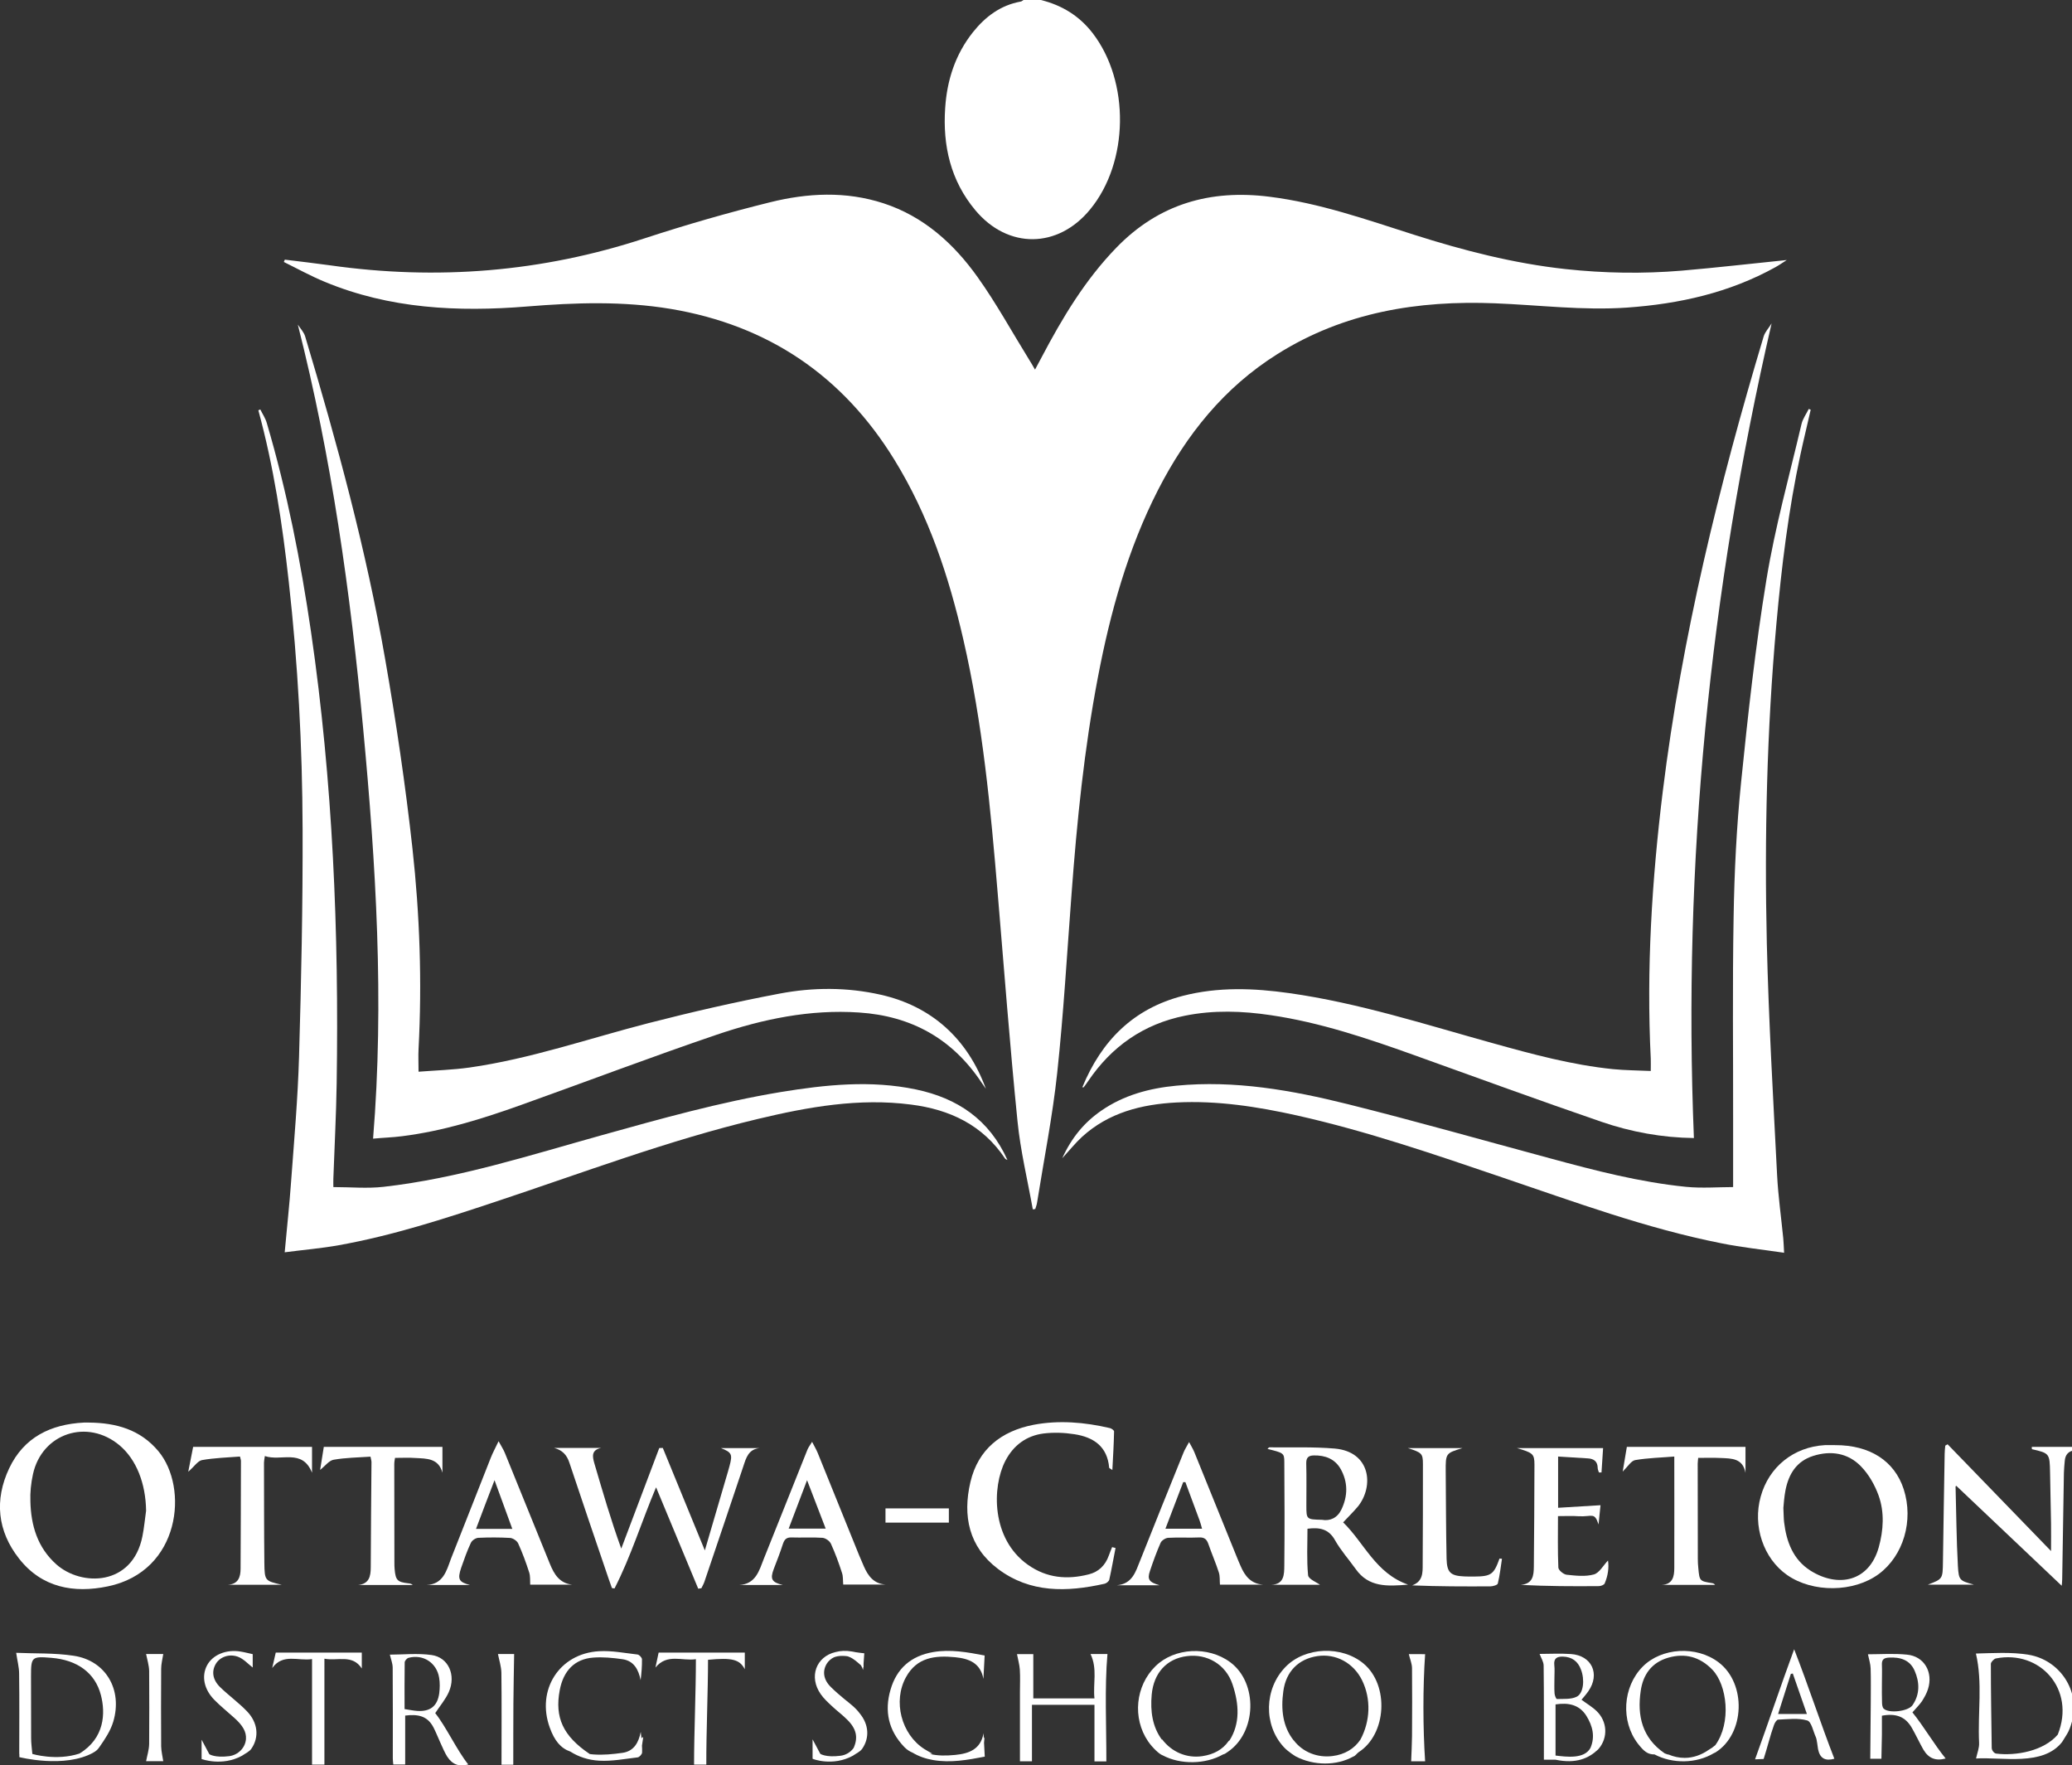
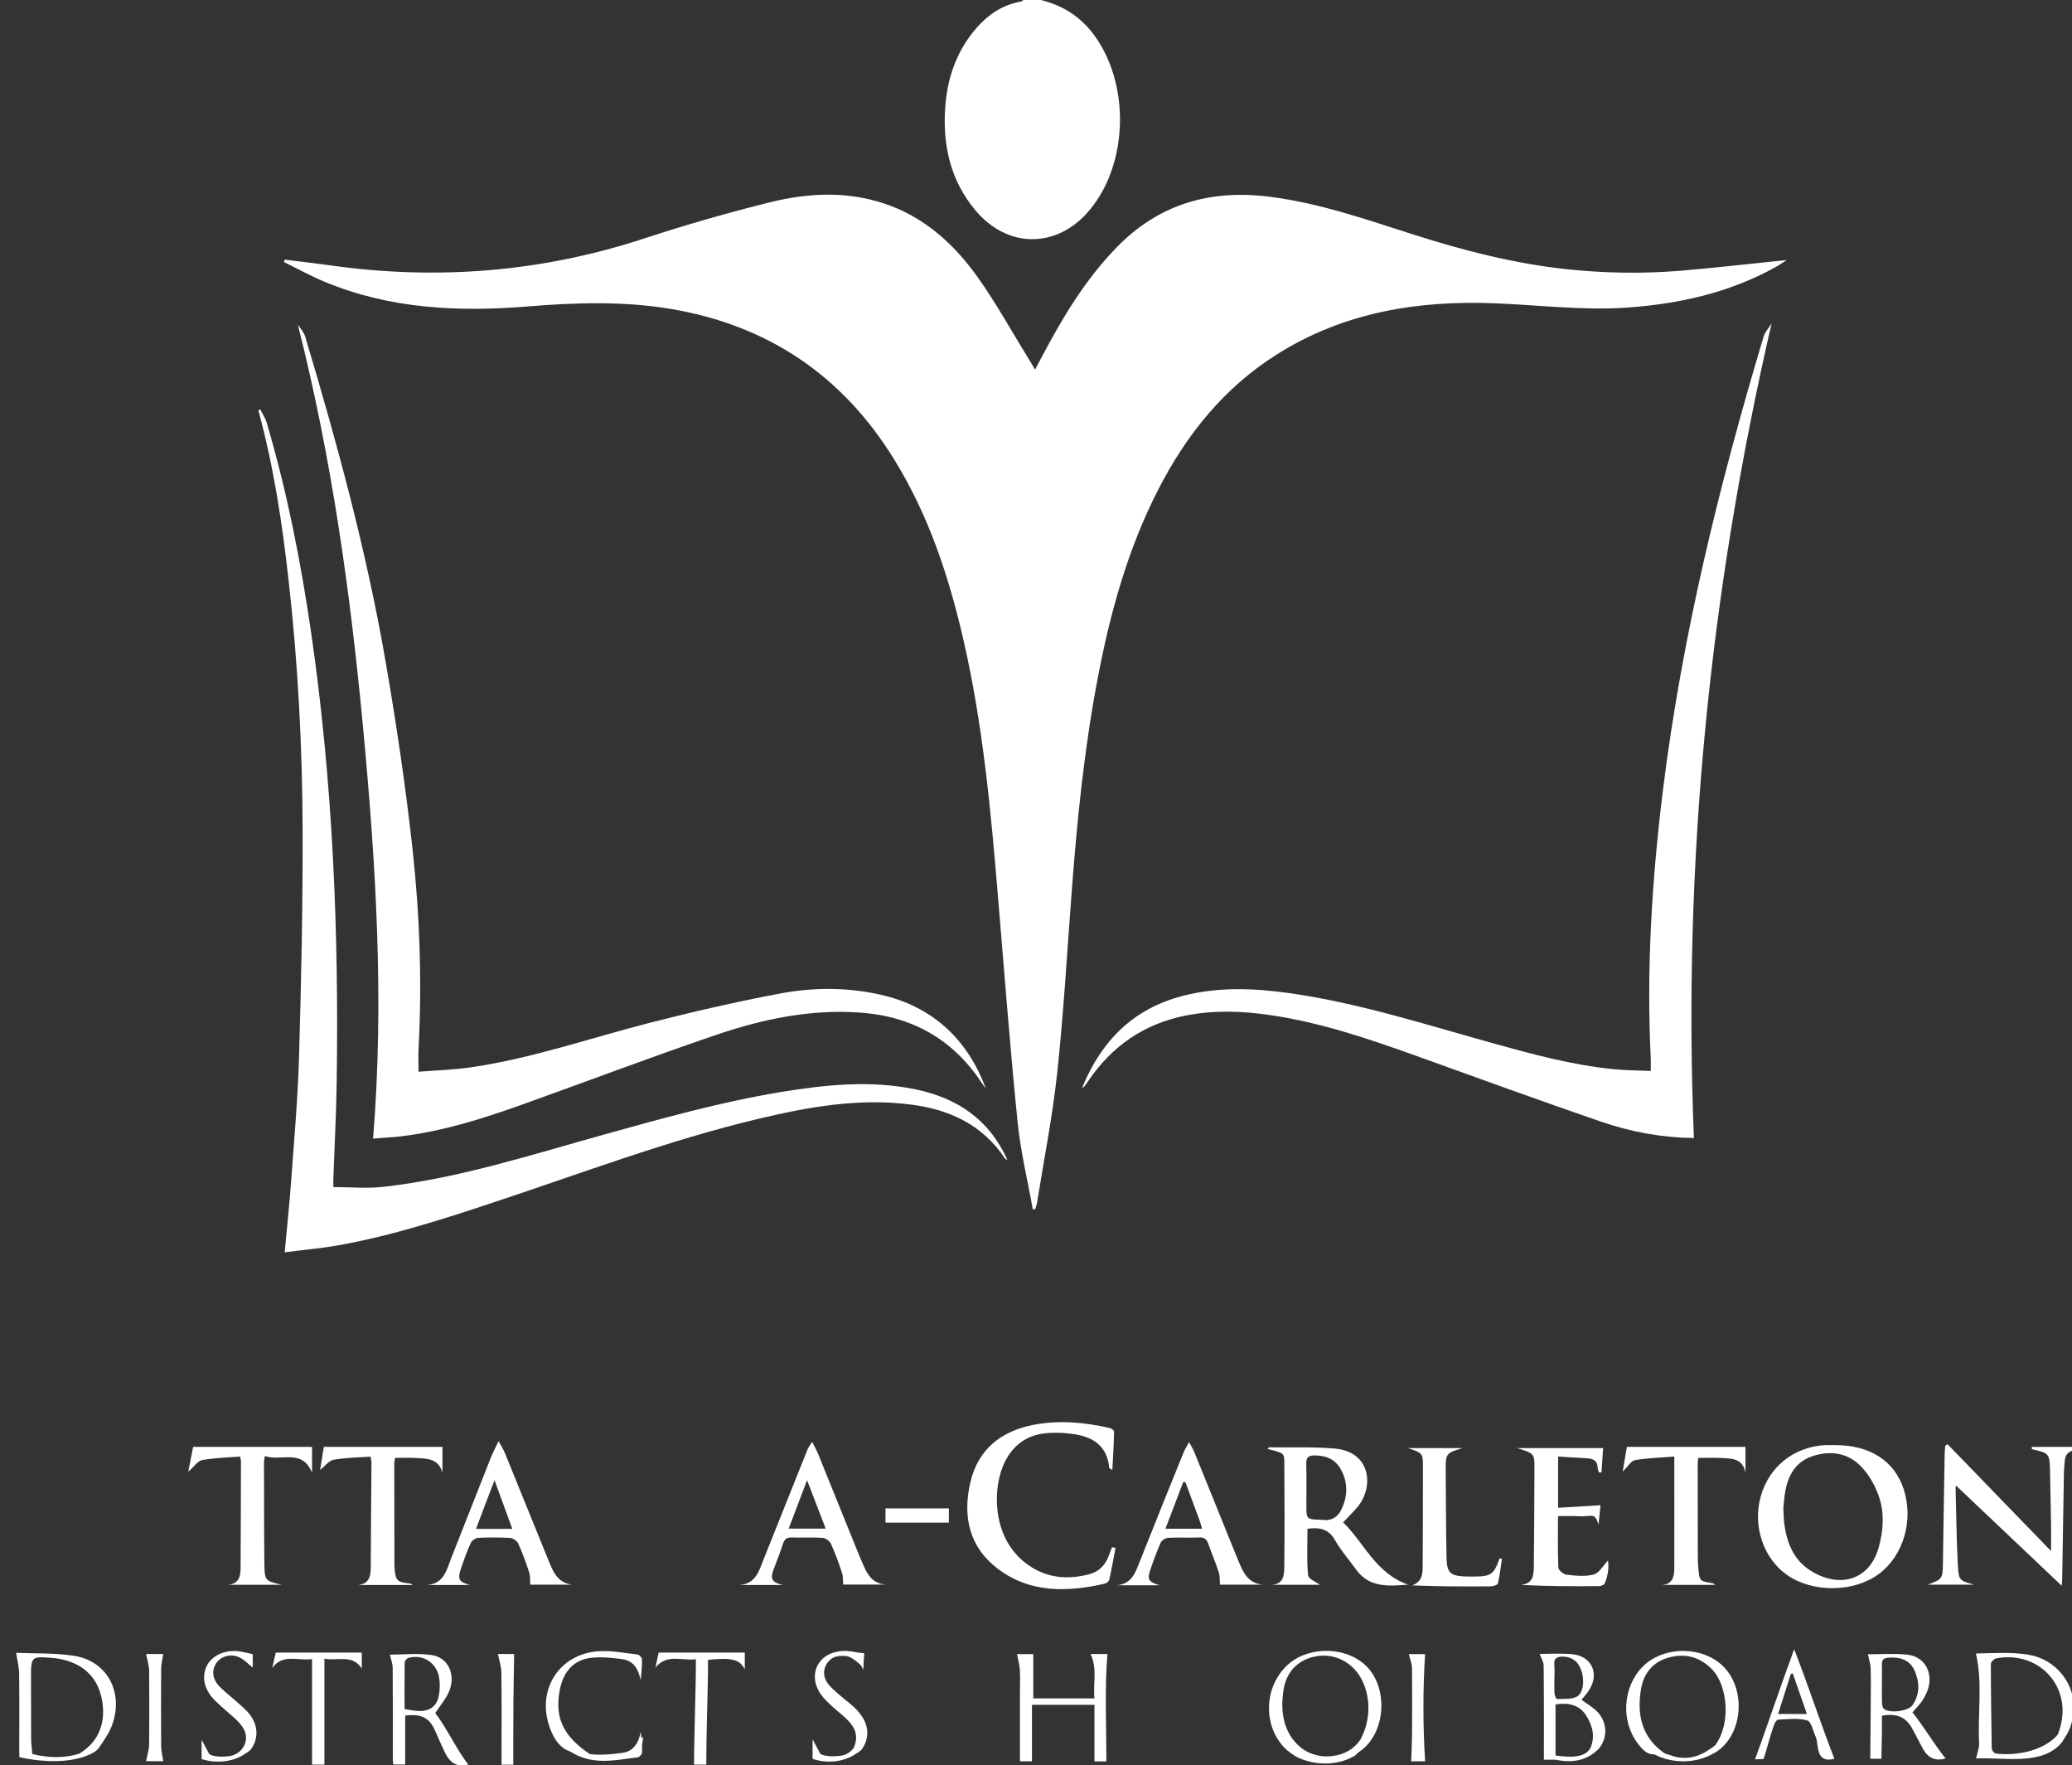
<svg xmlns="http://www.w3.org/2000/svg" version="1.1" id="Layer_1" x="0px" y="0px" viewBox="0 0 169.06 144" style="enable-background:new 0 0 169.06 144;" xml:space="preserve">
  <rect x="0" y="0" width="169.06" height="144" fill="#333333" stroke="none" />
  <style type="text/css">
	.st0{fill:#FFFFFF;}
	.st1{fill:#CBCBCB;}
	.st2{fill:#F4F4F4;}
</style>
  <g>
    <path class="st0" d="M88.94,17.09c3.18-3.85,3.26-10.43,0.21-14.39C88.06,1.29,86.64,0.42,84.92,0c-0.47,0-0.94,0-1.41,0   c-0.08,0.05-0.15,0.12-0.24,0.13c-1.64,0.3-2.87,1.23-3.88,2.49c-1.44,1.81-2.12,3.91-2.27,6.18c-0.21,3.08,0.44,5.94,2.47,8.36   C82.25,20.33,86.32,20.28,88.94,17.09z" />
    <path class="st0" d="M43.01,25c3.92-0.32,7.82-0.45,11.73,0.2c7.95,1.34,14.02,5.45,18.24,12.31c2.79,4.53,4.44,9.5,5.62,14.65   c1.58,6.84,2.23,13.8,2.81,20.77c0.52,6.18,0.99,12.36,1.61,18.52c0.24,2.42,0.82,4.8,1.25,7.2c0.07-0.01,0.13-0.02,0.2-0.03   c0.05-0.18,0.13-0.36,0.15-0.54c0.56-3.52,1.26-7.02,1.64-10.56c0.52-4.85,0.8-9.73,1.17-14.6c0.44-5.92,1.03-11.83,2.15-17.67   c1.01-5.29,2.44-10.46,4.91-15.29c2.31-4.51,5.4-8.36,9.74-11.08c5.44-3.42,11.47-4.39,17.75-4.14c3.59,0.14,7.16,0.6,10.77,0.35   c4.27-0.3,8.35-1.21,12.12-3.3c0.29-0.16,0.56-0.35,0.92-0.58c-2.97,0.3-5.78,0.63-8.61,0.87c-3.14,0.26-6.29,0.21-9.43-0.13   c-4.24-0.46-8.35-1.52-12.4-2.81c-3.86-1.23-7.69-2.58-11.75-3.09c-4.85-0.62-9.07,0.59-12.52,4.16c-2.55,2.63-4.4,5.72-6.09,8.93   c-0.16,0.31-0.33,0.61-0.54,1.01c-0.2-0.35-0.35-0.61-0.51-0.86c-1.38-2.23-2.65-4.55-4.17-6.68c-1.95-2.74-4.41-4.96-7.69-6.03   c-3.07-1-6.19-0.84-9.25-0.08c-3.43,0.85-6.84,1.83-10.2,2.93c-8.41,2.77-16.98,3.45-25.72,2.21c-1.22-0.17-2.45-0.31-3.67-0.46   c-0.03,0.06-0.05,0.13-0.08,0.19c1.1,0.54,2.18,1.14,3.32,1.61C31.78,25.19,37.36,25.46,43.01,25z" />
    <path class="st0" d="M32.81,92.68c3.35-0.42,6.55-1.42,9.71-2.55c5.32-1.9,10.61-3.91,15.96-5.73c3.75-1.27,7.61-2.08,11.61-1.81   c4.27,0.28,7.62,2.14,10,5.72c0.11,0.17,0.24,0.33,0.35,0.5c-1.51-4.12-4.46-6.74-8.58-7.67c-2.74-0.62-5.53-0.61-8.26-0.09   c-3.59,0.68-7.16,1.5-10.7,2.41c-4.86,1.25-9.61,2.91-14.6,3.62c-1.36,0.19-2.74,0.23-4.15,0.34c0-0.73-0.03-1.29,0-1.84   c0.29-5.48,0.1-10.96-0.5-16.4c-0.57-5.15-1.33-10.29-2.22-15.39c-1.55-8.93-3.93-17.66-6.53-26.34c-0.1-0.35-0.39-0.65-0.6-0.97   c2.76,10.85,4.29,21.86,5.33,32.94c1.04,11.09,1.73,22.2,0.81,33.46C31.28,92.8,32.05,92.78,32.81,92.68z" />
    <path class="st0" d="M143.9,27.45c-3.65,12.17-6.67,24.48-8.23,37.11c-0.89,7.24-1.34,14.5-0.98,21.79c0.01,0.3,0,0.59,0,1.01   c-1.07-0.05-2.08-0.05-3.08-0.15c-3.35-0.34-6.59-1.22-9.82-2.12c-5.49-1.52-10.92-3.28-16.59-4.08c-2.9-0.41-5.8-0.52-8.68,0.22   c-4.04,1.04-6.64,3.65-8.21,7.46c0.08,0,0.1,0.01,0.11,0c0.13-0.17,0.25-0.33,0.37-0.51c1.92-2.83,4.52-4.65,7.9-5.33   c2.34-0.47,4.67-0.39,7.01-0.04c4.01,0.59,7.84,1.88,11.64,3.24c5.1,1.83,10.18,3.69,15.31,5.45c2.44,0.84,4.99,1.3,7.56,1.33   c-0.91-22.45,1.28-44.53,6.34-66.45C144.31,26.77,144.01,27.08,143.9,27.45z" />
-     <path class="st0" d="M145.57,102.19c-0.03-0.54-0.04-0.87-0.07-1.19c-0.17-1.71-0.41-3.41-0.5-5.12   c-0.32-6.31-0.69-12.62-0.84-18.93c-0.2-8.69,0-17.38,0.78-26.05c0.42-4.65,0.98-9.29,1.97-13.86c0.26-1.21,0.56-2.41,0.83-3.62   c-0.05-0.02-0.11-0.04-0.16-0.06c-0.2,0.41-0.49,0.8-0.59,1.23c-0.99,4.22-2.16,8.41-2.86,12.68c-0.9,5.48-1.51,11.02-2.07,16.55   c-0.37,3.64-0.55,7.31-0.61,10.97c-0.1,5.59-0.03,11.18-0.04,16.77c0,1.76,0,3.51,0,5.27c-1.19,0-2.53,0.11-3.85-0.02   c-3.77-0.38-7.43-1.33-11.07-2.32c-5.5-1.48-10.98-3.04-16.51-4.42c-4.58-1.14-9.23-1.97-14-1.51c-2.2,0.21-4.3,0.77-6.14,2.05   c-1.37,0.95-2.4,2.18-3.17,3.87c0.62-0.68,1.08-1.25,1.61-1.74c2.18-1.99,4.86-2.66,7.71-2.81c3.33-0.17,6.6,0.34,9.84,1.06   c5.71,1.28,11.23,3.18,16.76,5.06c5.88,1.99,11.72,4.15,17.83,5.36C142.09,101.75,143.77,101.92,145.57,102.19z" />
    <path class="st0" d="M24.69,67.61c0.02,6.2-0.11,12.4-0.29,18.6c-0.1,3.4-0.4,6.8-0.65,10.19c-0.13,1.87-0.34,3.73-0.52,5.75   c1.52-0.2,2.99-0.32,4.43-0.58c4.35-0.78,8.55-2.14,12.73-3.53c7.12-2.36,14.15-5.03,21.46-6.77c4.1-0.98,8.24-1.72,12.48-1.17   c3.16,0.4,5.85,1.66,7.68,4.41c0.02,0.04,0.08,0.05,0.19,0.11c-1.48-3.3-4.08-5.04-7.45-5.75c-3.7-0.78-7.39-0.39-11.06,0.21   c-4.94,0.82-9.75,2.17-14.56,3.51c-5.89,1.64-11.73,3.53-17.84,4.22c-1.33,0.15-2.69,0.02-4.09,0.02c0-0.24-0.01-0.47,0-0.7   c0.09-2.58,0.23-5.16,0.27-7.75c0.19-12.32-0.31-24.6-2.09-36.82c-0.84-5.76-1.96-11.46-3.61-17.05c-0.11-0.39-0.35-0.74-0.53-1.11   c-0.05,0.02-0.11,0.04-0.16,0.07c1.25,4.58,1.96,9.26,2.48,13.97C24.31,54.13,24.67,60.86,24.69,67.61z" />
    <g>
      <path class="st0" d="M159.75,127.74c-0.12-2.16-0.13-4.32-0.19-6.48c0-0.03,0.06-0.06,0.06-0.06c2.87,2.72,5.75,5.44,8.6,8.15    c0.01-0.09,0.04-0.31,0.04-0.54c0.05-2.89,0.09-5.78,0.14-8.67c0.01-0.33,0.04-0.65,0.07-0.98c0.04-0.48,0.28-0.78,0.77-0.86    c0-0.09,0-0.19,0-0.28c-1.15,0-2.3,0-3.46,0c0,0.06,0,0.13,0.01,0.19c1.44,0.33,1.45,0.35,1.48,1.91    c0.02,1.39,0.06,2.77,0.08,4.16c0.01,0.69,0,1.39,0,2.24c-2.87-2.96-5.66-5.84-8.44-8.71c-0.06,0.04-0.12,0.07-0.19,0.11    c-0.02,0.22-0.05,0.45-0.05,0.67c-0.05,2.94-0.1,5.87-0.14,8.81c-0.02,1.4-0.02,1.4-1.23,1.86c1.25,0,2.5,0,3.75,0    C159.9,128.93,159.82,128.93,159.75,127.74z" />
-       <path class="st0" d="M8.8,129.4c5.94-1.23,6.61-8.06,4.12-11.03c-1.48-1.77-3.46-2.31-5.66-2.33c-0.14,0-0.28-0.01-0.42,0    c-2.71,0.14-4.89,1.2-6.09,3.73c-1.22,2.58-0.96,5.12,0.8,7.36C3.41,129.51,6.02,129.98,8.8,129.4z M2.69,120.25    c0.73-3.34,4.44-4.56,7.07-2.35c1.36,1.15,2.13,3.09,2.16,5.33c-0.1,0.7-0.16,1.4-0.3,2.09c-0.81,4.07-4.98,4.11-7.03,2.28    c-1.53-1.37-2.06-3.16-2.11-5.12C2.45,121.74,2.53,120.98,2.69,120.25z" />
-       <path class="st0" d="M46.46,119.32c1.05,3.16,2.13,6.31,3.2,9.46c0.09,0.25,0.18,0.51,0.27,0.76c0.07,0.01,0.14,0.02,0.21,0.03    c1.34-2.61,2.2-5.43,3.39-8.25c1.18,2.84,2.31,5.56,3.44,8.27c0.09-0.01,0.17-0.03,0.26-0.04c0.08-0.18,0.19-0.35,0.25-0.54    c1.06-3.13,2.12-6.26,3.17-9.4c0.23-0.7,0.42-1.4,1.34-1.49c-1.06,0-2.11,0-3.17,0c0.88,0.35,0.96,0.5,0.71,1.44    c-0.09,0.34-0.19,0.68-0.29,1.01c-0.56,1.91-1.12,3.82-1.73,5.9c-1.19-2.89-2.31-5.63-3.43-8.36c-0.1,0-0.2,0-0.29,0.01    c-1.03,2.73-2.07,5.47-3.1,8.2c-0.85-2.34-1.52-4.66-2.2-6.97c-0.16-0.56-0.24-1.07,0.55-1.24c-1.27,0-2.54,0-3.82,0    C45.88,118.29,46.25,118.67,46.46,119.32z" />
      <path class="st0" d="M145.81,128.47c2.1,1.47,5.45,1.43,7.49-0.08c2.01-1.5,2.85-4.35,2.03-6.91c-0.75-2.31-2.76-3.61-5.6-3.6    c-0.28,0-0.56-0.01-0.84,0c-2.54,0.15-4.56,1.77-5.23,4.2C142.99,124.47,143.88,127.12,145.81,128.47z M145.68,121.57    c0.26-1.33,0.9-2.38,2.26-2.81c1.45-0.46,2.85-0.24,3.91,0.86c0.63,0.65,1.12,1.51,1.43,2.37c0.49,1.37,0.4,2.83,0.01,4.23    c-0.78,2.78-3.3,3.33-5.58,1.89c-1.41-0.9-1.95-2.35-2.14-3.94c-0.04-0.32-0.03-0.66-0.06-1.17    C145.54,122.64,145.58,122.1,145.68,121.57z" />
      <path class="st0" d="M81.42,127.97c2.63,1.99,5.64,1.9,8.69,1.22c0.16-0.03,0.37-0.2,0.4-0.34c0.19-0.85,0.34-1.72,0.51-2.58    c-0.09-0.02-0.19-0.05-0.28-0.07c-0.09,0.23-0.19,0.46-0.27,0.69c-0.28,0.79-0.83,1.33-1.63,1.53c-1.76,0.45-3.43,0.31-4.97-0.78    c-3.01-2.13-2.93-6.35-1.85-8.46c0.66-1.28,1.72-2.07,3.13-2.25c0.83-0.1,1.69-0.07,2.52,0.06c1.55,0.24,2.68,0.99,2.83,2.73    c0,0.04,0.09,0.07,0.26,0.19c0.06-1.11,0.12-2.13,0.14-3.15c0-0.09-0.21-0.24-0.34-0.27c-2.06-0.48-4.14-0.66-6.22-0.27    c-2.64,0.51-4.53,1.99-5.16,4.67C78.53,123.65,79.05,126.18,81.42,127.97z" />
      <path class="st0" d="M104.79,119.25c0.02,2.82,0.03,5.63,0,8.45c-0.01,0.72,0,1.54-1.07,1.57c1.39,0,2.79,0,3.98,0    c-0.28-0.21-0.94-0.46-0.97-0.78c-0.12-1.25-0.05-2.51-0.05-3.79c0.94-0.12,1.72-0.02,2.25,0.94c0.47,0.83,1.12,1.56,1.68,2.34    c1.06,1.51,2.58,1.42,4.28,1.28c-2.66-0.93-3.57-3.4-5.3-5.08c0.45-0.48,0.85-0.87,1.21-1.3c1.32-1.65,1.04-4.46-1.89-4.72    c-1.77-0.15-3.56-0.08-5.34-0.1c-0.05,0-0.09,0.08-0.15,0.13C104.71,118.51,104.79,118.52,104.79,119.25z M107.19,118.72    c0.94-0.02,1.73,0.28,2.2,1.11c0.6,1.07,0.59,2.2,0.06,3.3c-0.33,0.69-0.93,0.96-1.59,0.84c-1.26-0.03-1.27-0.03-1.27-1.16    c0-1.15,0.02-2.29-0.01-3.44C106.57,118.91,106.75,118.73,107.19,118.72z" />
      <path class="st0" d="M60.3,129.29c1.19,0,2.38,0,3.58,0c-0.91-0.22-1.06-0.48-0.75-1.3c0.26-0.68,0.53-1.36,0.75-2.05    c0.12-0.36,0.28-0.54,0.69-0.53c0.85,0.03,1.69-0.03,2.54,0.03c0.25,0.02,0.59,0.26,0.69,0.49c0.35,0.77,0.64,1.56,0.9,2.37    c0.1,0.29,0.07,0.62,0.1,0.95c1.06,0,2.25,0,3.44,0c-0.95-0.07-1.41-0.7-1.75-1.47c-0.13-0.3-0.26-0.6-0.39-0.91    c-1.13-2.78-2.25-5.57-3.38-8.35c-0.11-0.27-0.26-0.52-0.46-0.91c-0.18,0.3-0.31,0.46-0.38,0.64c-1.19,2.96-2.36,5.93-3.55,8.88    C61.94,128.12,61.67,129.22,60.3,129.29z M65.85,120.74c0.55,1.42,1.01,2.64,1.52,3.95c-1.03,0-1.96,0-3.02,0    C64.84,123.41,65.31,122.17,65.85,120.74z" />
      <path class="st0" d="M34.78,129.29c1.19,0,2.38,0,3.57,0c-0.91-0.24-1.04-0.46-0.72-1.41c0.24-0.69,0.48-1.37,0.79-2.03    c0.09-0.2,0.39-0.4,0.61-0.41c0.87-0.04,1.74-0.04,2.6,0.01c0.23,0.02,0.56,0.24,0.65,0.45c0.35,0.77,0.64,1.56,0.9,2.37    c0.1,0.31,0.06,0.66,0.08,0.99c1.09,0,2.26,0,3.42,0c-1.04-0.12-1.47-0.86-1.81-1.69c-1.23-3.02-2.45-6.04-3.68-9.06    c-0.11-0.27-0.27-0.51-0.51-0.95c-0.27,0.57-0.48,0.95-0.64,1.36c-1.09,2.75-2.16,5.5-3.25,8.24    C36.43,128.15,36.15,129.24,34.78,129.29z M40.35,120.74c0.52,1.44,0.97,2.66,1.45,3.97c-0.99,0-1.91,0-2.96,0    C39.33,123.4,39.8,122.17,40.35,120.74z" />
      <path class="st0" d="M94.61,129.31c-0.85-0.25-1.02-0.47-0.78-1.17c0.26-0.78,0.54-1.55,0.87-2.3c0.09-0.19,0.4-0.39,0.62-0.4    c0.84-0.05,1.69,0.01,2.53-0.03c0.44-0.02,0.62,0.17,0.75,0.55c0.27,0.78,0.6,1.53,0.85,2.31c0.1,0.31,0.06,0.66,0.09,0.99    c1.12,0,2.32,0,3.52,0c-1-0.07-1.49-0.71-1.84-1.53c-0.1-0.24-0.21-0.47-0.3-0.71c-1.15-2.85-2.3-5.69-3.46-8.54    c-0.1-0.25-0.24-0.48-0.44-0.85c-0.2,0.37-0.35,0.6-0.45,0.85c-1.19,2.93-2.37,5.87-3.54,8.81c-0.37,0.92-0.64,1.91-1.9,2.02    c0.57,0,1.15,0,1.72,0C93.43,129.31,94.02,129.31,94.61,129.31z M96.54,120.9c0.06,0,0.12,0,0.18,0c0.39,1.04,0.78,2.09,1.16,3.13    c0.07,0.19,0.12,0.39,0.2,0.67c-1,0-1.93,0-2.99,0C95.59,123.4,96.06,122.15,96.54,120.9z" />
      <path class="st0" d="M125.2,119.49c0,2.77-0.03,5.54-0.05,8.31c-0.01,0.71-0.07,1.39-1.07,1.48c2.16,0.11,4.26,0.12,6.37,0.1    c0.17,0,0.43-0.1,0.48-0.22c0.27-0.63,0.36-1.29,0.27-1.87c-0.39,0.41-0.71,1.02-1.16,1.14c-0.69,0.19-1.48,0.1-2.22,0.02    c-0.25-0.03-0.66-0.37-0.67-0.58c-0.06-1.39-0.03-2.79-0.03-4.2c0.62,0,1.16-0.03,1.69,0.01c1.11,0.06,1.28-0.37,1.62,0.67    c0.08-0.77,0.1-1,0.16-1.57c-1.16,0.07-2.29,0.14-3.46,0.21c0-1.46,0-2.78,0-4.18c0.85,0.05,1.64,0.1,2.43,0.15    c0.5,0.03,0.79,0.26,0.8,0.78c0,0.12,0.06,0.24,0.1,0.37c0.07,0,0.14,0,0.21,0c0.05-0.68,0.09-1.36,0.13-1.99    c-2.4,0-4.72,0-7.03,0C125.08,118.51,125.2,118.59,125.2,119.49z" />
      <path class="st0" d="M16.48,119.1c1.02-0.18,2.08-0.21,3.1-0.29c0.05,0.21,0.08,0.27,0.08,0.34c-0.01,2.94-0.01,5.87-0.03,8.81    c0,0.7-0.2,1.26-1.04,1.31c1.47,0,2.94,0,4.4,0c-1.37-0.32-1.4-0.32-1.42-1.78c-0.03-2.72-0.02-5.45-0.03-8.18    c0-0.13,0.03-0.27,0.07-0.54c1.31,0.46,3.05-0.64,3.85,1.36c0-0.69,0-1.37,0-2.11c-3.2,0-6.38,0-9.7,0    c-0.11,0.55-0.24,1.24-0.4,2.03C15.85,119.63,16.13,119.17,16.48,119.1z" />
      <path class="st0" d="M30.23,118.82c0.04,0.22,0.08,0.33,0.08,0.44c-0.02,2.86-0.05,5.72-0.06,8.59c0,0.75-0.14,1.35-1.04,1.44    c1.49,0,2.98,0,4.47,0c-0.12-0.11-0.25-0.13-0.38-0.14c-0.87-0.1-1.02-0.25-1.1-1.14c-0.02-0.19-0.02-0.37-0.02-0.56    c-0.01-2.68-0.01-5.35-0.01-8.03c0-0.18,0.04-0.35,0.06-0.5c0.6,0,1.14-0.03,1.68,0.01c0.9,0.05,1.87,0.01,2.19,1.2    c0-0.69,0-1.37,0-2.11c-3.21,0-6.39,0-9.68,0c-0.09,0.56-0.2,1.23-0.3,1.88c0.42-0.33,0.73-0.77,1.11-0.83    C28.2,118.9,29.21,118.89,30.23,118.82z" />
      <path class="st0" d="M133.42,119.1c1.05-0.18,2.12-0.2,3.19-0.29c0,3.13,0.01,6.11,0,9.09c0,0.7-0.13,1.35-1.05,1.38    c1.46,0,2.92,0,4.38,0c-0.07-0.09-0.15-0.13-0.23-0.14c-1.04-0.17-1.04-0.17-1.14-1.23c-0.03-0.26-0.04-0.52-0.04-0.77    c-0.01-2.58-0.01-5.17-0.01-7.75c0-0.16,0.03-0.31,0.04-0.47c0.65,0,1.26-0.02,1.86,0.01c0.86,0.04,1.78,0.01,2,1.21    c0-0.7,0-1.4,0-2.12c-3.23,0-6.41,0-9.68,0c-0.1,0.59-0.21,1.25-0.34,2.02C132.83,119.61,133.09,119.16,133.42,119.1z" />
      <path class="st0" d="M116.1,119.43c0,2.72,0,5.44-0.02,8.17c0,0.67,0.03,1.4-0.86,1.72c2.16,0.09,4.27,0.09,6.38,0.08    c0.21,0,0.58-0.11,0.61-0.23c0.16-0.66,0.24-1.35,0.34-2.02c-0.07-0.01-0.13-0.01-0.2-0.02c-0.47,1.31-0.68,1.46-2.1,1.47    c-0.26,0-0.52,0-0.77-0.01c-1.12-0.05-1.42-0.31-1.45-1.44c-0.05-2.37-0.05-4.74-0.07-7.11c-0.01-1.5,0-1.5,1.37-1.92    c-1.49,0-2.97,0-4.46,0C116.01,118.49,116.1,118.56,116.1,119.43z" />
      <path class="st0" d="M90.36,134.92c-0.39,0-0.9,0-1.38,0c0.58,1.22,0.19,2.42,0.32,3.62c-1.77,0-3.42,0-4.99,0    c0-1.24,0-2.43,0-3.61c-0.42,0-0.93,0-1.33,0c0.08,0.43,0.2,0.84,0.23,1.25c0.04,0.61,0.01,1.22,0.01,1.83c0,1.68,0,3.98,0,5.66    c0.32,0,0.65,0,0.98,0c0-1.36,0-3.29,0-4.61c1.71,0,3.38,0,5.1,0c0,1.37,0,3.3,0,4.62c0.36,0,0.67,0,0.97,0    C90.28,140.93,90.12,137.61,90.36,134.92z" />
      <path class="st0" d="M8.11,142.51c0.45-0.64,0.91-1.33,1.13-2.07c0.78-2.61-0.61-4.99-3.23-5.38c-1.58-0.24-3.21-0.17-4.69-0.24    c0.09,0.64,0.24,1.17,0.24,1.71c0.03,2.17,0.01,4.35,0.01,6.54c0.35,0,0.74,0,1.07,0c-0.04-0.45-0.1-0.86-0.1-1.28    c-0.01-1.69-0.01-3.38-0.01-5.07c0-1.57,0.06-1.62,1.66-1.49c2.12,0.17,3.57,1.23,4.04,3.03c0.39,1.48,0.31,3.53-1.75,4.78l0,0    c-1.89,0.62-3.84,0.03-3.84,0.03H1.58l0,0.26c0,0,3.68,0.94,6.04-0.37l-0.01,0C7.81,142.86,7.98,142.71,8.11,142.51z" />
      <path class="st0" d="M152.41,134.94c0.08,0.4,0.21,0.78,0.22,1.15c0.03,0.94,0.01,1.88,0.01,2.82c0,1.38-0.04,3.15-0.04,4.55    c0.33,0,0.62,0,0.91,0c0-0.55,0.04-1.46,0.04-1.97c0-0.53,0-1.05,0-1.54c1.14-0.21,1.91,0.07,2.44,0.99    c0.28,0.48,0.66,1.28,0.94,1.77c0.43,0.73,1.02,0.95,1.82,0.73c-0.94-1.15-1.81-2.66-2.71-3.76c0.32-0.37,0.57-0.61,0.77-0.9    c0.2-0.31,0.39-0.65,0.5-1c0.44-1.38-0.31-2.68-1.71-2.81C154.53,134.86,153.43,134.94,152.41,134.94z M156.22,136.28    c0.41,0.94,0.44,1.92-0.17,2.81c-0.35,0.51-1.92,0.69-2.35,0.29c-0.11-0.1-0.14-0.34-0.14-0.51c-0.02-0.51-0.01-1.03-0.01-1.54    c0-0.51,0.02-1.03,0-1.54c-0.02-0.43,0.17-0.56,0.58-0.58C155.04,135.16,155.83,135.39,156.22,136.28z" />
      <path class="st0" d="M35.51,139.74c0.41-0.62,0.85-1.13,1.11-1.72c0.61-1.38-0.03-2.83-1.41-3.02c-1.15-0.16-2.35-0.03-3.4-0.03    c0.08,0.35,0.22,0.69,0.23,1.04c0.02,2.18,0.01,5.24,0.01,7.43c0,0.18,0.03,0.35,0.04,0.49c0.35,0,0.65,0,0.97,0    c0-1.08,0-2.98,0-3.99c0.99-0.12,1.79-0.01,2.3,0.95c0.29,0.55,0.79,1.87,1.13,2.4c0.43,0.66,0.99,0.84,1.72,0.64    C37.29,142.79,36.37,140.8,35.51,139.74z M34.05,139.56c-0.32-0.02-0.64-0.09-1.04-0.15c0-1.29-0.01-2.55,0.01-3.81    c0-0.13,0.18-0.33,0.31-0.37c1.19-0.32,2.3,0.4,2.5,1.62c0.07,0.41,0.06,0.85,0.01,1.26C35.7,139.16,35.11,139.63,34.05,139.56z" />
      <path class="st0" d="M128.17,134.92c-0.86-0.06-1.73-0.01-2.55-0.01c0.12,0.33,0.33,0.64,0.33,0.96c0.03,2.39,0.02,5.24,0.02,7.67    c0.3,0,0.67,0,0.95,0c1.7,0.36,2.72-0.14,3.42-0.79c0,0,0,0,0,0c0.04-0.03,0.07-0.07,0.11-0.11c0.77-0.92,0.69-2.22-0.17-3.06    c-0.36-0.35-0.81-0.61-1.24-0.93c0.19-0.23,0.39-0.45,0.56-0.7C130.58,136.54,129.87,135.03,128.17,134.92z M129.43,139.95    c0.53,0.85,0.73,1.72,0.34,2.63c-0.5,0.92-1.94,0.73-2.85,0.62c0-1.3,0-2.93,0-4.17C127.96,138.87,128.85,139.04,129.43,139.95z     M128.65,138.4c-0.46,0.23-1.07,0.17-1.62,0.19c-0.06,0-0.18-0.29-0.19-0.46c-0.03-0.42-0.01-0.84-0.01-1.26    c0-0.35,0.03-0.7-0.01-1.05c-0.06-0.55,0.22-0.7,0.7-0.69c0.74,0.02,1.23,0.38,1.48,1.07    C129.31,137.01,129.21,138.12,128.65,138.4z" />
      <path class="st0" d="M144.74,140.72c0.06-0.18,0.22-0.45,0.35-0.45c0.79-0.03,1.63-0.15,2.37,0.07c0.34,0.1,0.48,0.88,0.7,1.36    c0.09,0.19,0.14,0.78,0.18,0.98c0.15,0.76,0.6,0.99,1.33,0.78c-1.09-2.79-2.12-5.96-3.28-8.93c-1.1,2.99-2.16,6.15-3.19,8.98    c0.29-0.01,0.49-0.02,0.7-0.03C144.17,142.66,144.46,141.48,144.74,140.72z M146.12,136.54c0.05-0.01,0.11-0.02,0.16-0.03    c0.37,1.07,0.75,2.14,1.15,3.3c-0.8,0-1.51,0-2.35,0C145.44,138.69,145.78,137.61,146.12,136.54z" />
      <path class="st0" d="M26.47,135.3c1.07,0.21,2.28-0.39,3.05,0.8c0-0.39,0-0.83,0-1.3c-2.37,0-4.68,0-7.02,0    c-0.09,0.41-0.19,0.83-0.29,1.26c0.89-1.22,2.12-0.55,3.25-0.73c0,2.64,0,6.06,0,8.61c0.39,0,0.7,0,1.01,0    C26.47,141.36,26.47,137.93,26.47,135.3z" />
-       <path class="st0" d="M72.66,137.83c-0.51,1.75-0.17,3.32,1.12,4.67c0.22,0.23,0.45,0.37,0.69,0.47c0.48,0.29,1.04,0.49,1.68,0.6    c1.42,0.24,2.79-0.01,4.2-0.28c-0.02-0.41-0.04-0.78-0.06-1.13c0.01-0.14,0.03-0.29,0.04-0.47c-0.02,0.04-0.04,0.07-0.06,0.11    c-0.01-0.14-0.01-0.28-0.02-0.42c-0.23,1.31-1.18,1.66-2.31,1.77c-0.73,0.07-1.43,0.08-2.07-0.08c0.07-0.01,0.14-0.01,0.21-0.02    c-0.29-0.17-0.48-0.26-0.66-0.38c-1.88-1.2-2.58-3.9-1.5-5.86c0.89-1.63,2.39-1.79,4.01-1.63c1.12,0.11,2.07,0.46,2.31,1.77    c0.03-0.6,0.06-1.19,0.1-1.91c-1.41-0.27-2.78-0.52-4.2-0.28C74.34,135.07,73.16,136.09,72.66,137.83z" />
      <path class="st0" d="M57.77,135.39c1.97-0.19,2.58-0.03,3,0.77c0-0.45,0-0.89,0-1.36c-2.33,0-4.62,0-7.03,0    c-0.08,0.38-0.17,0.8-0.26,1.22c0.96-1.17,2.18-0.51,3.3-0.68c0,2.65-0.15,6.07-0.15,8.6c0.35,0,0.64,0,1,0    C57.62,141.36,57.77,137.93,57.77,135.39z" />
      <path class="st0" d="M19.74,143.22c0.27-0.19,0.61-0.33,0.78-0.59c0.64-0.94,0.52-2.11-0.36-3.03c-0.68-0.71-1.49-1.29-2.19-1.97    c-0.63-0.61-0.72-1.3-0.36-1.91c0.32-0.54,1.06-0.85,1.8-0.58c0.47,0.17,0.85,0.61,1.21,0.88v-1.09    c-0.34-0.07-0.66-0.16-0.98-0.21c-1.18-0.2-2.29,0.26-2.75,1.13c-0.46,0.88-0.25,1.95,0.61,2.82c0.51,0.52,1.08,0.97,1.62,1.46    c0.69,0.62,0.99,1.13,0.95,1.73c-0.06,0.72-0.64,1.29-1.36,1.39c-1.19,0.15-1.63-0.16-1.63-0.16c-0.19-0.36-0.37-0.7-0.63-1.18    c0,0.49,0,0.82,0,1.18v0.4C16.46,143.48,18.1,144.11,19.74,143.22z" />
      <path class="st0" d="M69.58,143.22c0.27-0.19,0.61-0.33,0.78-0.59c0.6-0.88,0.53-1.96-0.2-2.85c-0.33-0.46-0.81-0.82-1.27-1.19    c-0.37-0.31-0.74-0.62-1.08-0.96c-0.63-0.61-0.72-1.3-0.36-1.91c0.14-0.23,0.35-0.42,0.61-0.54c0.19-0.07,0.41-0.11,0.65-0.11    c0.15,0,0.29,0.01,0.43,0.03c0.04,0.01,0.08,0.02,0.12,0.04c0.38,0.14,0.7,0.45,0.99,0.7c0.07,0.11,0.12,0.24,0.17,0.38    c0.01-0.08,0.01-0.15,0.02-0.23c0.01,0.01,0.01,0.01,0.02,0.02v-0.31c0.02-0.25,0.04-0.52,0.06-0.84    c-0.24-0.02-0.48-0.06-0.71-0.09c-0.11-0.02-0.22-0.05-0.32-0.06c-0.46-0.08-0.92-0.06-1.32,0.05c-1.58,0.37-2.2,2.02-1.2,3.44    c0.25,0.36,0.59,0.67,0.91,0.97c0.39,0.37,0.83,0.69,1.21,1.07c0.78,0.75,0.95,1.47,0.56,2.34c-0.25,0.35-0.64,0.59-1.09,0.64    c-1.19,0.15-1.63-0.16-1.63-0.16c-0.19-0.36-0.37-0.7-0.63-1.18c0,0.49,0,0.82,0,1.18v0.4C66.3,143.48,67.94,144.11,69.58,143.22z    " />
      <path class="st0" d="M41.89,138.94c0.01-1.33,0.04-2.67,0.06-4.02c-0.38,0-0.94,0-1.32,0c0.1,0.51,0.27,1.02,0.28,1.53    c0.03,2.2,0.01,5.27,0.01,7.5c0.27,0,0.59,0,0.96,0C41.88,142.53,41.88,140.3,41.89,138.94z" />
      <path class="st0" d="M11.92,143.66c0.39,0,0.92,0,1.4,0c-0.06-0.4-0.16-0.8-0.17-1.2c-0.01-1.05-0.01-2.11-0.01-3.17    c0-1.06,0-2.11,0.01-3.17c0-0.4,0.11-0.79,0.17-1.2c-0.48,0-1.01,0-1.4,0c0.09,0.46,0.24,0.92,0.25,1.38    c0.01,0.99,0.01,1.99,0.01,2.98c0,0.99,0,1.99-0.01,2.98C12.16,142.74,12.01,143.19,11.92,143.66z" />
      <path class="st0" d="M114.95,134.93c0.09,0.39,0.25,0.75,0.26,1.12c0.02,1.86,0.01,3.71,0,5.57c0,0.48-0.05,1.55-0.07,2.05    c0.47,0,0.87,0,1.14,0c-0.18-2.72-0.19-6.01,0-8.74C115.92,134.93,115.39,134.93,114.95,134.93z" />
      <path class="st0" d="M52.4,141.71c-0.02,0.04-0.04,0.07-0.06,0.11c-0.02-0.18-0.04-0.36-0.06-0.55c-0.17,0.87-0.56,1.58-1.49,1.71    c-0.78,0.11-1.58,0.19-2.37,0.13c-0.12-0.01-0.23-0.02-0.34-0.04c0.01,0,0.02,0,0.03,0c-2.17-1.46-2.86-2.97-2.44-5.2    c0.3-1.6,1.23-2.55,2.74-2.66c0.78-0.06,1.59,0.02,2.37,0.13c0.94,0.13,1.32,0.85,1.49,1.71c0.07-0.58,0.12-1.14,0.11-1.7    c0-0.14-0.22-0.37-0.36-0.39c-1.05-0.12-2.1-0.33-3.14-0.27c-3.25,0.18-5.14,3.17-4.02,6.24c0.38,1.05,0.88,1.67,1.68,1.95    c0.66,0.42,1.45,0.69,2.35,0.74c1.04,0.06,2.1-0.15,3.14-0.27c0.14-0.02,0.35-0.25,0.36-0.39c0.01-0.19,0-0.38-0.01-0.57    c0.03-0.23,0.07-0.45,0.1-0.67C52.46,141.72,52.43,141.71,52.4,141.71z" />
      <path class="st0" d="M168.25,142.1c0.32-0.55,0.56-0.75,0.81-1.68c0-0.01,0.01-0.02,0.01-0.03c0.66-2.48-1.01-4.98-3.54-5.41    c-1.43-0.24-3-0.13-4.31-0.1c0.56,2.4,0.14,4.82,0.26,7.28c0.02,0.42-0.14,0.79-0.25,1.28    C163.38,143.31,166.68,144.09,168.25,142.1z M162.85,135.28c3.58-0.71,6.53,2.5,5.05,6.21c-0.01,0-0.01,0,0,0    c-1.15,1.35-3.42,1.75-5.03,1.55c-0.19-0.03-0.37-0.29-0.36-0.49c-0.03-2.28-0.07-4.55-0.07-6.83    C162.44,135.58,162.69,135.31,162.85,135.28z" />
-       <path class="st0" d="M99.79,143.11c0.13-0.02,0.26-0.12,0.36-0.19c2.39-1.58,2.51-5.64,0.23-7.33c-1.8-1.34-4.56-1.19-6.1,0.32    c-1.64,1.6-1.9,4.24-0.6,6.14c0.36,0.52,0.91,1.04,1.18,1.13C96.32,143.96,98.37,143.92,99.79,143.11z M93.97,138.24    c0.16-1.8,1.25-2.95,2.88-3.15c1.62-0.21,3.16,0.66,3.71,2.29c0.55,1.64,0.63,3.21-0.24,4.59c-0.01,0-0.06,0.03-0.06,0.03    c-0.49,0.71-1.22,1.11-2.16,1.25c-1.27,0.19-2.5-0.34-3.27-1.36c-0.01,0-0.03,0-0.04,0C94.03,140.85,93.85,139.6,93.97,138.24z" />
      <path class="st0" d="M139.85,143c0.05-0.02,0.09-0.04,0.13-0.06c2.4-1.52,2.53-5.61,0.25-7.34c-1.81-1.38-4.67-1.21-6.21,0.36    c-1.62,1.65-1.79,4.43-0.38,6.27c0.5,0.64,0.8,0.88,1.36,0.88C136.46,143.88,138.4,143.87,139.85,143z M136.11,143.12    c-0.11-0.03-0.21-0.07-0.31-0.11c0,0,0,0,0.01,0c-1.82-1.25-2.24-3.05-1.94-5.08c0.19-1.33,0.89-2.32,2.24-2.71    c1.38-0.4,2.59-0.07,3.6,0.97c1.22,1.26,1.57,4.34,0.25,6.16c-0.17,0.15-0.35,0.28-0.55,0.39c-0.57,0.4-1.25,0.65-1.95,0.65    c-0.47,0-0.91-0.1-1.31-0.27C136.13,143.12,136.12,143.12,136.11,143.12z" />
      <path class="st0" d="M110.42,143.28c0.15-0.03,0.31-0.27,0.43-0.35c2.29-1.46,2.51-5.46,0.42-7.22c-1.78-1.5-4.79-1.38-6.38,0.26    c-1.74,1.78-1.81,4.72-0.15,6.53c0.37,0.41,1,0.78,1,0.78C107.18,144.03,109.05,144.05,110.42,143.28z M104.71,137.95    c0.22-1.63,1.26-2.63,2.77-2.86c1.51-0.23,2.95,0.55,3.65,1.96c0.76,1.54,0.67,3.37-0.13,4.85c-0.5,0.75-1.29,1.22-2.27,1.34    c-1.24,0.16-2.44-0.32-3.17-1.28c0,0-0.01,0-0.01,0C104.67,140.85,104.5,139.46,104.71,137.95z" />
    </g>
    <rect x="72.25" y="123.04" class="st0" width="5.17" height="1.16" />
  </g>
</svg>